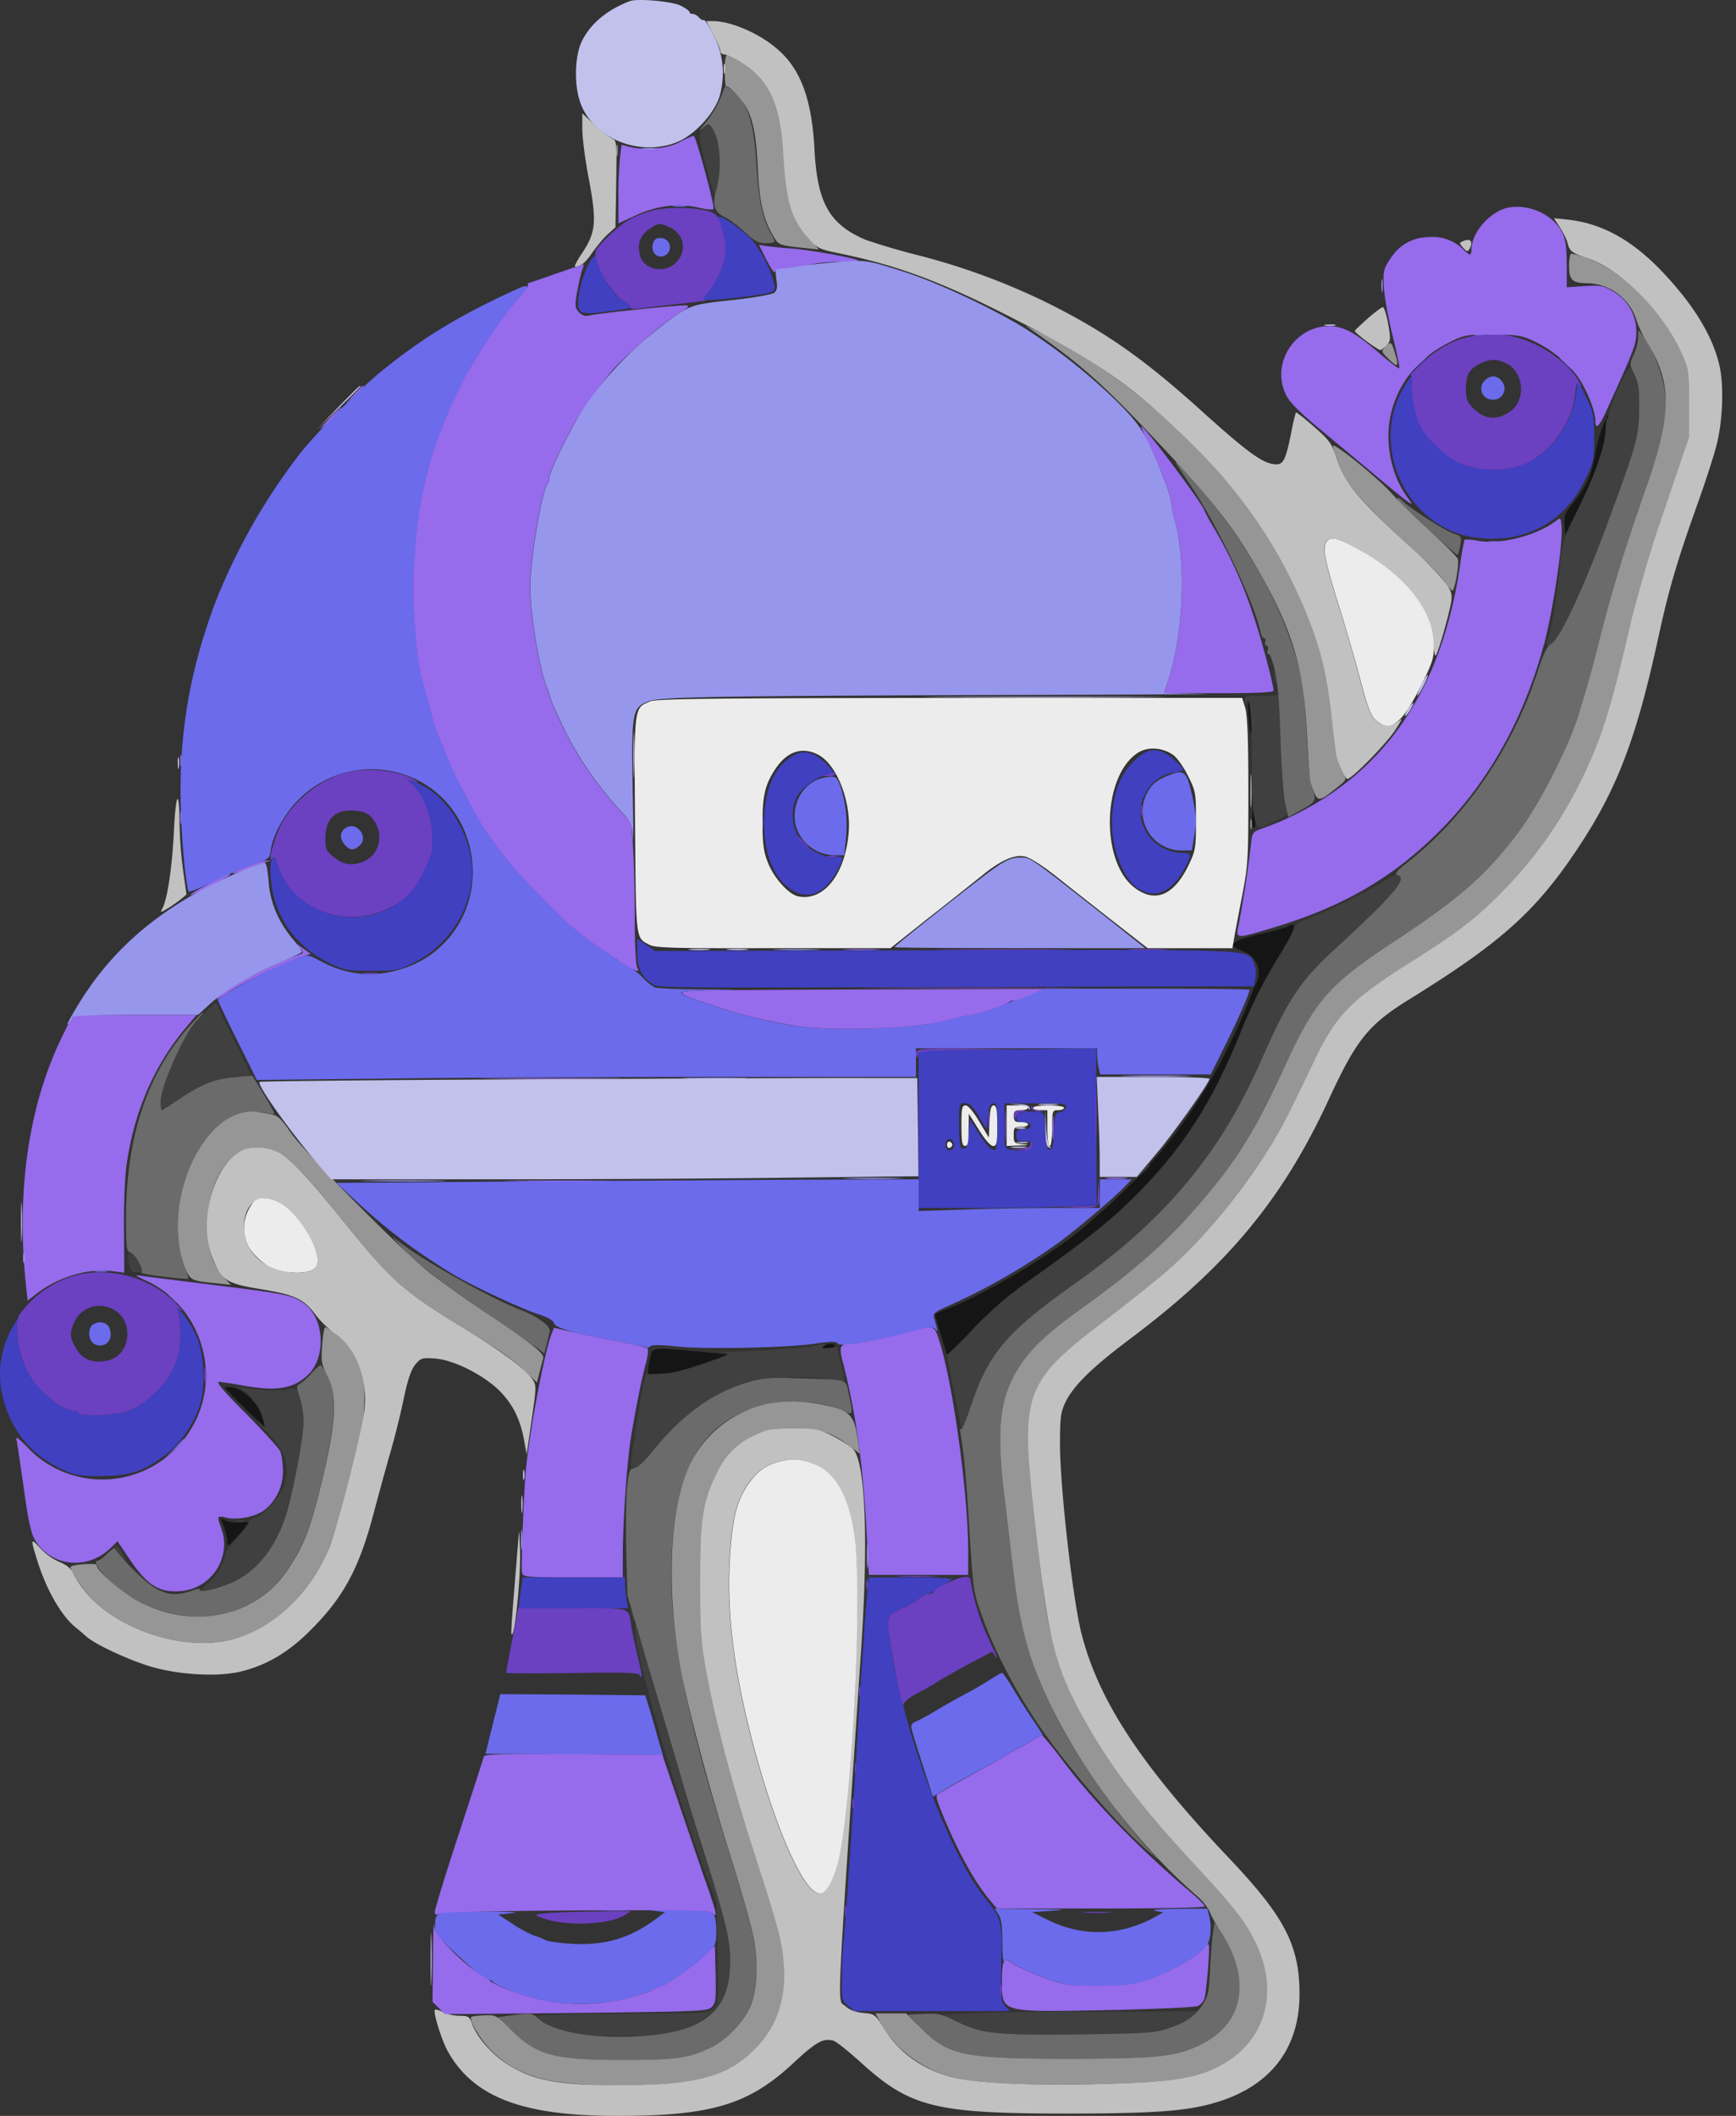
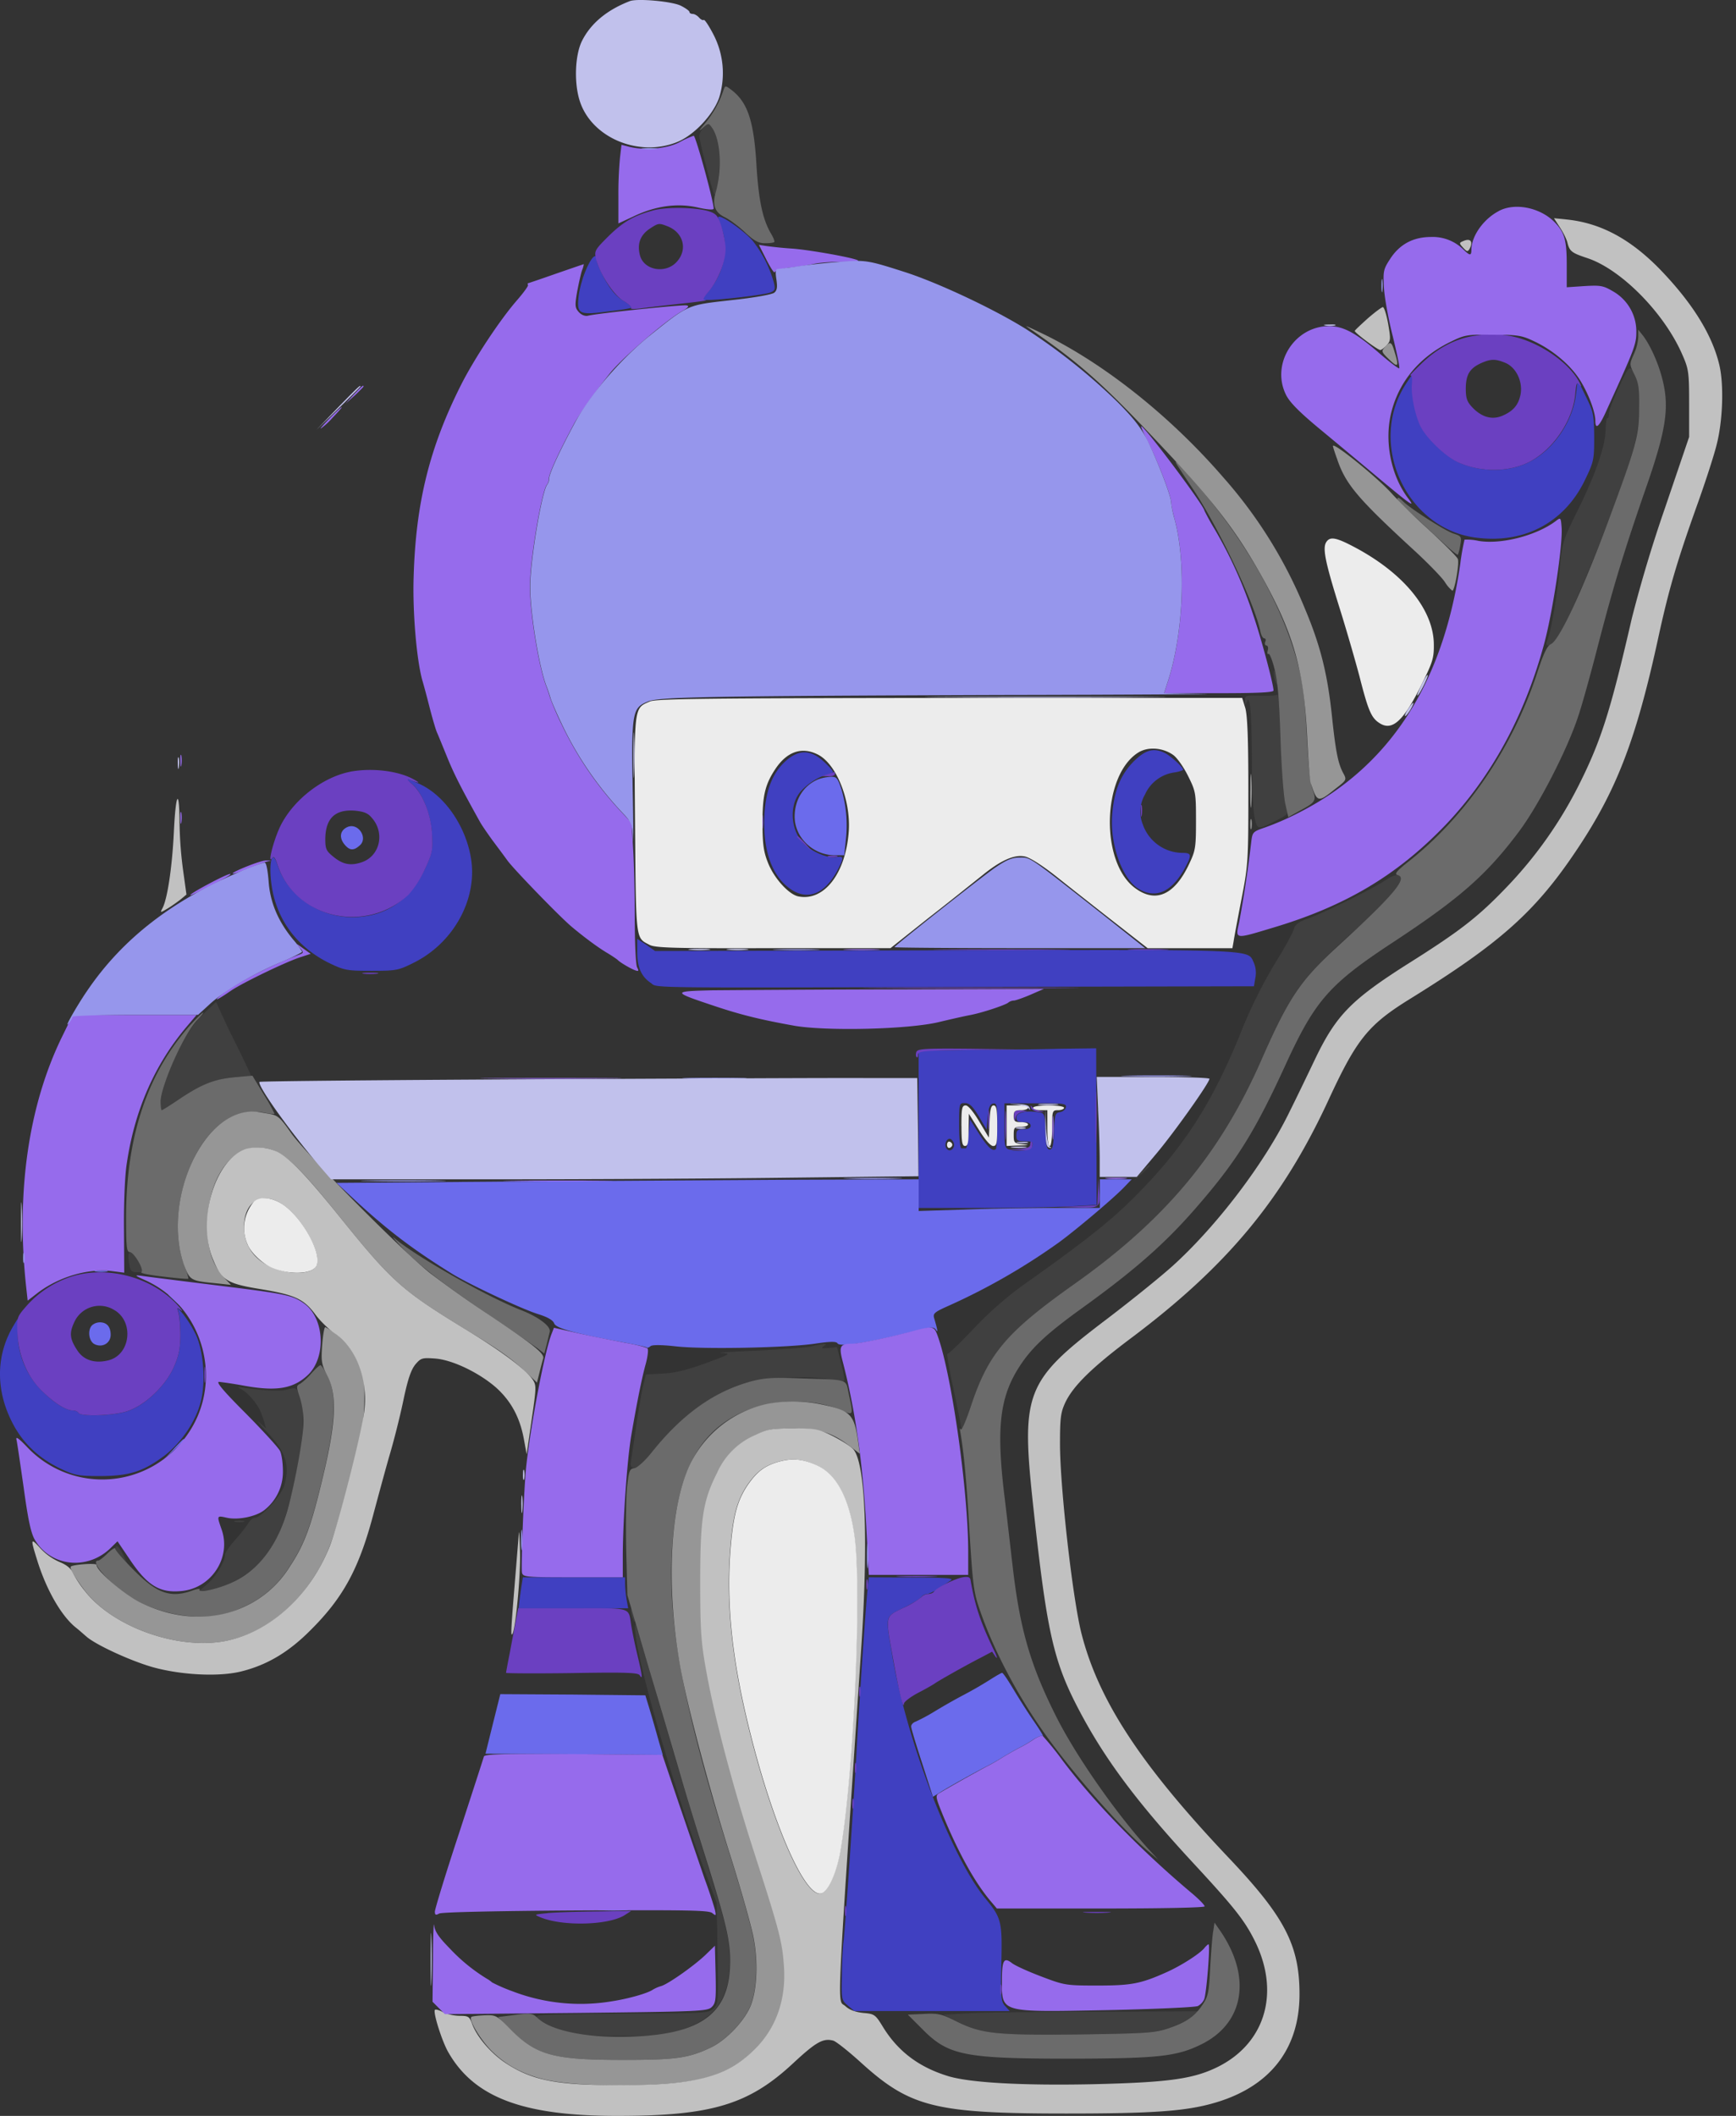
<svg xmlns="http://www.w3.org/2000/svg" width="32" height="39" fill="none">
  <rect width="100%" height="100%" fill="#333333" stroke="none" />
-   <path d="M29.542 7.866c-.053.127-.114.36-.14.518-.067.365-.163.58-.392.87-.162.202-.184.254-.17.417l.012.184.25-.505c.282-.562.449-1.036.51-1.427.027-.145.04-.268.031-.277a1.053 1.053 0 00-.101.22zm-6.527 5.306c.013.18.031.339.04.348.03.035.009-.413-.027-.545-.022-.08-.026.004-.013.197zm.068 1.928c-.005.124.013.18.035.154.026-.021.026-.105.004-.193l-.035-.154-.004.194zm.652 1.977c-.035.022-.263.084-.505.14-.54.128-.628.199-.351.3.285.1.4.369.272.619-.03.061-.105.237-.162.395-.058.158-.246.567-.422.914-.65 1.27-1.423 2.21-2.675 3.246-.589.483-1.805 1.2-2.447 1.44a.87.87 0 00-.21.097c0 .014.052.19.114.396l.114.373.47-.5c.33-.343.637-.611.997-.866.997-.707 1.489-1.094 1.906-1.502.923-.905 1.459-1.718 1.999-3.027.255-.62.43-.975.742-1.484.316-.523.352-.65.158-.54zm-8.565 7.736c-.048.03-.03.043.079.043.075 0 .14-.022.14-.044 0-.057-.131-.057-.22 0zm-3.195.263a.756.756 0 00-.026.242c.07.07.452 0 .944-.163l.562-.189-.562-.053c-.927-.083-.865-.092-.918.163zm-7.822.51c.114.136.707.716.72.707a.816.816 0 00-.04-.18c-.078-.25-.329-.501-.54-.536-.1-.018-.162-.013-.14.009zm-.032 2.543a.873.873 0 01.066.272c.004.123.004.119.198-.087.11-.12.197-.229.197-.247 0-.013-.079-.021-.171-.013a.568.568 0 01-.26-.03c-.092-.049-.092-.044-.03.105z" fill="#151515" />
  <path d="M12.965 2.357a.266.266 0 00-.074.15c0 .088.246 1.045.276 1.076.044.04.093-.308.097-.646 0-.237-.022-.378-.083-.496-.093-.185-.115-.193-.216-.084zm16.877 4.779c-.101.215-.184.435-.184.487 0 .058-.014.093-.031.084-.013-.009-.027.083-.031.21-.004.304-.18.813-.518 1.499-.277.557-.281.584-.33 1.085-.053.535-.154 1.124-.224 1.295-.061.154.062.132.176-.03.25-.352 1.168-2.623 1.405-3.475.163-.597.159-1.23-.017-1.467-.053-.075-.08-.044-.246.312zm-6.362 5.267a.5.5 0 00.036.175c.048.11.048-.004 0-.153-.027-.088-.035-.093-.035-.022zm.067.4c-.017.017-.158.026-.316.022-.272-.01-.286-.005-.281.092 0 .092.004.097.035.013.057-.145.088.224.092 1.116 0 .443.022.9.048 1.019.053.237.049.237.435.04.198-.102.194-.097.128-.308-.027-.084-.057-.575-.075-1.09-.017-.518-.044-.922-.066-.904zm1.977 3.43c-.229.154-1.12.593-1.415.698-.167.057-.232.11-.254.18-.014.058-.132.281-.264.501a8.885 8.885 0 00-.747 1.49c-.54 1.308-1.076 2.12-1.998 3.026-.413.408-.91.795-1.907 1.502-.355.25-.672.523-.984.852-.25.264-.474.479-.491.474-.014-.004.026.242.092.55.066.307.131.636.15.733.03.176.03.176.18-.285.329-.998.654-1.384 1.923-2.289 1.67-1.181 2.675-2.385 3.426-4.094.58-1.309.73-1.52 1.744-2.429.308-.272.615-.57.69-.663.255-.32.171-.461-.145-.246zM3.755 18.684c-.242.224-.483.646-.69 1.2-.092.24-.14.579-.083.579.008 0 .162-.097.338-.215.373-.25.773-.4 1.09-.4.118 0 .219-.009.219-.018 0-.008-.123-.272-.277-.584a13.09 13.09 0 01-.32-.672l-.049-.105-.228.215z" fill="#404040" />
  <path d="M21.034 21.614l-.128.145.145-.128c.075-.074.14-.136.14-.145 0-.035-.034-.004-.157.128zM2.377 23.099c-.014.022-.014.11.004.198.022.131.044.153.154.153h.127l-.088-.171c-.096-.193-.158-.246-.197-.18zm12.583 1.717c-.084.022-.541.057-1.011.079-.47.018-.769.04-.659.044.193.009.189.013-.286.189-.351.127-.566.18-.79.189l-.308.017-.057.233c-.026.128-.083.44-.118.694-.036.255-.08.536-.093.624-.026.15-.017.167.062.167.057 0 .171-.101.316-.281.488-.62 1.098-1.076 1.67-1.265.355-.115 1.198-.159 1.585-.084.15.03.277.044.29.03.013-.008-.013-.153-.057-.32l-.075-.303-.158.018c-.119.008-.14.004-.092-.031.057-.044.057-.048 0-.044a2.113 2.113 0 00-.22.044zm-10.522.782a.822.822 0 01.21.184c.12.14.154.211.225.435l.03.11-.123-.11c-.07-.061-.004.022.145.18.343.37.422.602.316.98-.052.184-.426.597-.54.597-.035 0-.088.04-.114.088a2.616 2.616 0 01-.242.308c-.11.123-.197.25-.197.29 0 .122-.167.4-.33.54l-.158.136.189-.026c.299-.04.703-.26.927-.497.36-.386.523-.804.738-1.937.1-.531.096-.975-.005-1.19-.048-.11-.065-.114-.21-.075-.141.04-.4.026-.822-.035-.11-.018-.114-.013-.04.022z" fill="#404040" />
  <path d="M4.335 28.05a.45.45 0 00.154 0c.04-.014.005-.023-.079-.023-.083 0-.119.009-.075.022zm-2.206.491c0 .026.048.101.11.167l.11.123-.075-.167c-.07-.15-.145-.215-.145-.123zm9.5 1.147c0 .035.018.105.04.154.021.057.039.061.039.022a.466.466 0 00-.04-.154c-.021-.057-.04-.062-.04-.022zm.092.482c.088.682.734 2.882 1.239 4.23l.25.669.018.93c.017.897.013.932-.075 1.02-.088.088-.127.092-1.617.096-.843 0-1.563.018-1.607.036-.066.026-.053.043.088.123.369.206.645.254 1.44.254.655 0 .787-.013 1.063-.1.607-.19.888-.532.927-1.125.027-.448-.035-.742-.39-1.876-.168-.54-.444-1.45-.611-2.016-.58-1.994-.716-2.438-.734-2.46-.013-.013-.009.088.009.22zm6.197 6.936l-.527.027.276.14c.43.216.716.242 2.236.224 1.243-.017 1.375-.026 1.639-.114.158-.052.347-.145.417-.202l.132-.11-1.823.01c-1.002 0-2.06.012-2.35.025z" fill="#404040" />
  <path d="M13.34 1.65a1.899 1.899 0 01-.355.637c-.096.11-.114.145-.044.084.119-.106.119-.106.18-.022.163.22.194.768.07 1.203-.065.229-.013.365.172.453.088.044.259.17.373.28.167.154.242.198.365.198.083 0 .158-.008.171-.022.013-.008-.017-.087-.066-.166-.15-.26-.224-.615-.263-1.27-.049-.804-.163-1.146-.47-1.375-.101-.074-.106-.074-.132 0zm16.858 4.564a.89.89 0 01-.084.32c-.079.18-.079.185.014.37.074.149.092.263.087.601 0 .527-.052.707-.58 2.13-.465 1.252-.895 2.17-1.045 2.236-.07.031-.136.167-.259.545-.452 1.366-1.296 2.61-2.337 3.44-.25.197-.298.254-.233.272.198.052-.065.364-1.11 1.322-.686.628-.897.94-1.415 2.122-.756 1.708-1.762 2.912-3.43 4.093-1.27.9-1.595 1.292-1.92 2.285-.084.25-.163.43-.176.395-.018-.035-.018-.013-.009.048.066.365.119.936.171 1.867.062.962.075 1.09.194 1.428.263.764.724 1.625 1.252 2.35.544.746 1.357 1.664 1.831 2.069l.198.166-.158-.17c-.61-.669-1.362-1.745-1.727-2.478-.47-.936-.663-1.604-.795-2.75-.04-.338-.11-.962-.162-1.384-.14-1.208-.07-1.765.303-2.328.224-.338.505-.597 1.146-1.058.998-.72 1.56-1.221 2.14-1.898.711-.821 1.05-1.37 1.616-2.61.536-1.163.8-1.462 1.977-2.235 1.22-.804 1.713-1.234 2.315-2.038.364-.488.883-1.498 1.085-2.108.079-.229.25-.853.386-1.384.268-1.028.466-1.687.896-2.921.325-.945.396-1.362.295-1.832-.066-.316-.225-.69-.378-.892l-.088-.11v.137zM21.7 8.573c.018.03.145.224.281.426.475.711 1.13 2.09 1.248 2.622.013.08.048.145.075.145.026 0 .035.03.017.066-.013.035 0 .066.022.066.026 0 .04.04.026.088-.013.048-.008.079.014.066.017-.013.07.114.11.276.057.211.087.567.11 1.261.017.531.056 1.08.087 1.217l.057.255.215-.12c.295-.157.308-.184.229-.403-.04-.123-.08-.5-.105-1.01-.031-.615-.066-.923-.15-1.24-.268-1.062-.922-2.244-1.832-3.307-.364-.426-.496-.558-.404-.408zm4.058.628c0 .022.171.185.892.848.114.106.215.185.224.176a.904.904 0 00.044-.18c.026-.154.021-.163-.128-.211-.158-.053-.795-.461-.927-.593-.07-.07-.105-.083-.105-.04zM3.519 18.882c-.795.883-1.186 2.047-1.195 3.514 0 .571.009.681.066.681.08 0 .277.338.215.373-.022.018.163.053.404.08.246.03.457.048.462.039.008-.009-.027-.123-.075-.255-.202-.527-.14-1.291.154-1.915.32-.668.786-.984 1.313-.892.101.022.189.031.198.022a3.29 3.29 0 00-.198-.355l-.21-.347-.308.026c-.387.035-.62.127-1.024.395-.175.119-.33.215-.338.215-.013 0-.022-.07-.022-.153 0-.29.426-1.248.672-1.507.075-.075.123-.14.11-.14-.013 0-.114.1-.224.22zm3.883 4.103c.316.334.782.694 1.669 1.291.4.268.777.532.843.58l.119.092.044-.167.057-.237c.018-.1-.206-.268-.514-.39-.637-.247-1.95-.994-2.35-1.332-.061-.052 0 .022.132.163zm-1.657 2.323a1.28 1.28 0 01-.206.194c-.08.04-.08.052-.014.25.04.114.07.312.07.444 0 .25-.122.957-.267 1.533-.176.698-.532 1.195-1.024 1.427-.263.128-.672.22-.623.14.013-.017-.049-.012-.141.023-.395.14-.646.053-1.072-.378-.189-.189-.342-.364-.342-.395 0-.031-.062.009-.141.083-.075.075-.154.136-.176.136-.096 0-.013.15.207.365.316.325.76.54 1.274.633.478.078.817.039 1.22-.154a1.91 1.91 0 00.835-.747c.264-.4.387-.73.607-1.656.232-.98.259-1.494.092-1.836-.057-.114-.119-.207-.136-.207-.018 0-.093.066-.163.145zm8.082.158c-.668.185-1.26.607-1.819 1.31-.127.158-.259.276-.316.285-.088.013-.1.048-.132.343-.021.18-.026.703-.017 1.164l.022.834.4 1.362c.224.747.492 1.66.597 2.02.105.365.334 1.103.505 1.643.351 1.134.413 1.428.387 1.876-.053.826-.567 1.186-1.77 1.234-.83.035-1.512-.096-1.775-.342-.092-.088-.128-.093-.413-.057l-.316.04.241.24c.457.462.787.55 2.043.55.984 0 1.217-.031 1.63-.224.272-.128.606-.47.729-.751.127-.286.153-.817.061-1.287-.04-.207-.237-.91-.444-1.56-.82-2.596-1.124-4.168-1.058-5.495.075-1.436.452-2.214 1.265-2.605.553-.263 1.335-.285 1.862-.052.224.1.224.1.136-.303-.06-.282.023-.255-.909-.286-.492-.018-.645-.009-.909.061zm8.539 10.116c-.018.08-.04.382-.058.672-.021.466-.039.545-.14.694-.145.22-.308.33-.637.44-.246.083-.409.092-1.625.11-1.542.017-1.814-.01-2.271-.238-.273-.136-.334-.154-.602-.14l-.299.013.268.268c.48.487.778.544 2.741.544 1.604-.004 1.946-.04 2.399-.263.79-.387.935-1.235.355-2.087l-.11-.158-.021.145z" fill="#6B6B6B" />
-   <path d="M13.36 1.308c0 .167.013.294.026.285.044-.026.307.255.386.417.119.233.172.536.198 1.125.026.567.101.9.272 1.195.114.197.092.189.668.25l.184.018-.17-.194c-.326-.369-.418-.685-.47-1.577-.05-.882-.251-1.34-.734-1.651-.145-.097-.286-.171-.312-.171-.031 0-.049.114-.049.303zm-1.996 1.476c0 .096.01.131.018.074a.587.587 0 000-.175c-.013-.04-.022.004-.018.1zM28.95 4.681a.736.736 0 00-.026.237c0 .25.065.303.36.303a.971.971 0 01.878.668c.03.105.114.285.19.408.465.743.47 1.31.017 2.614-.43 1.234-.633 1.893-.896 2.921a25.155 25.155 0 01-.387 1.384c-.202.61-.72 1.62-1.085 2.108-.602.804-1.094 1.234-2.315 2.038-1.177.773-1.44 1.072-1.977 2.236-.566 1.239-.904 1.788-1.616 2.61-.58.676-1.142 1.177-2.14 1.897-.64.461-.922.72-1.146 1.058-.373.563-.443 1.12-.303 2.329.053.421.123 1.045.163 1.383.092.795.21 1.349.404 1.867.54 1.45 1.735 3.123 3.005 4.213.087.074.184.202.22.276.03.08.113.229.18.334.601.887.465 1.722-.335 2.117-.452.224-.795.26-2.398.264-1.972 0-2.262-.057-2.758-.558l-.282-.277h-.566l.1.185c.256.457.717.812 1.261.975.413.123 1.349.171 2.64.145 1.349-.03 1.823-.092 2.254-.29.913-.417 1.22-1.357.76-2.32-.194-.399-.383-.636-1.138-1.453-1.823-1.968-2.543-3.255-2.772-4.955-.04-.29-.123-.997-.184-1.577-.237-2.17-.167-2.359 1.375-3.527a21.809 21.809 0 001.238-1.006c.809-.747 1.66-1.88 2.104-2.794.123-.246.343-.703.492-1.014.374-.77.66-1.06 1.67-1.7.983-.62 1.313-.875 1.858-1.446a7.717 7.717 0 001.313-1.862c.413-.821.584-1.366.98-3.08.092-.403.346-1.26.606-2.02l.448-1.318V7.44c0-.567-.01-.637-.119-.888-.334-.782-1.09-1.55-1.77-1.796-.154-.057-.29-.088-.303-.075z" fill="#969696" />
  <path d="M18.926 6.02c.905.62 1.322.98 2.196 1.898 1.213 1.27 1.634 1.805 2.148 2.728.571 1.028.76 1.695.822 2.877.022.448.053.857.066.9.123.374.131.378.465.11.194-.15.202-.162.145-.268-.1-.18-.145-.39-.215-1.058-.083-.791-.215-1.314-.5-1.99A8.48 8.48 0 0022.55 8.8c-.949-1.098-2.135-2.051-3.25-2.61-.25-.122-.422-.201-.374-.17zm6.603.379c-.07.074-.066.087.079.228.162.158.184.132.1-.136-.056-.193-.078-.207-.18-.092zm-.959 1.822c0 .01.031.115.075.233.154.461.369.72 1.375 1.647.281.255.558.54.615.629a.619.619 0 00.136.158c.044 0 .132-.505.101-.585-.013-.039-.255-.28-.536-.54a12.35 12.35 0 01-.663-.646c-.255-.294-1.103-.98-1.103-.896zm-1.523 6.971c0 .084.009.119.022.075a.45.45 0 000-.154c-.013-.04-.022-.004-.022.08zM4.5 20.503c-.374.075-.708.395-.95.896-.298.628-.355 1.384-.153 1.929.105.272.118.28.584.325l.277.03-.12-.127c-.223-.242-.315-.523-.315-.962 0-.83.404-1.45.94-1.44.4.004.65.219 1.502 1.278.962 1.194 1.142 1.353 2.32 2.073.645.39.847.536 1.128.804l.185.175.048-.193c.026-.105.057-.22.066-.25.03-.088-.158-.242-.989-.8a20.663 20.663 0 01-1.098-.777c-.518-.413-2.28-2.192-2.552-2.57-.21-.303-.255-.338-.413-.364a6.247 6.247 0 00-.241-.04.83.83 0 00-.22.013zm1.439 4.287c-.022.303-.013.356.092.562.185.356.167.84-.075 1.854-.22.927-.342 1.256-.606 1.656a1.914 1.914 0 01-.834.747c-.58.276-1.279.25-1.933-.075-.303-.15-.804-.58-.804-.69 0-.039-.43-.008-.474.031-.027.027.083.211.259.444.514.676 1.744 1.107 2.622.922.61-.127 1.173-.531 1.573-1.133.276-.413.404-.76.703-1.902.22-.843.25-1.023.254-1.405.005-.418-.004-.457-.14-.738a1.241 1.241 0 00-.347-.448 1.232 1.232 0 00-.233-.154c-.018 0-.044.15-.057.33zm8.209 1.085a2.062 2.062 0 00-1.423 1.103c-.374.777-.448 2.205-.198 3.676.119.703.527 2.25.918 3.492.206.65.404 1.353.444 1.56.092.47.065 1.001-.062 1.287-.123.28-.457.623-.73.75-.412.194-.645.225-1.629.225-1.27 0-1.59-.088-2.06-.567-.255-.259-.268-.263-.483-.255-.119.005-.228.018-.237.031-.053.049.162.409.364.615.264.264.558.426.945.527.606.158 2.244.158 2.912.005.795-.185 1.37-.751 1.529-1.511.061-.308.026-.844-.088-1.261a36.476 36.476 0 00-.444-1.428c-.404-1.256-.733-2.508-.883-3.36-.088-.487-.105-.72-.105-1.603 0-1.173.048-1.494.312-2.016a1.36 1.36 0 01.72-.703c.207-.097.303-.114.659-.114.479 0 .725.074 1.041.316l.198.15-.031-.225c-.07-.496-.136-.57-.663-.68a2.586 2.586 0 00-1.006-.014z" fill="#969696" />
  <path d="M13.238 4.01c0 .008.03.1.066.202.131.373.04.82-.238 1.15l-.14.167h.132c.228 0 1.032-.096 1.137-.136.088-.035.101-.057.07-.184a2.2 2.2 0 00-.39-.77c-.18-.206-.637-.517-.637-.43zm-2.425.939c-.066.14-.128.364-.145.496-.04.343-.004.365.514.299.228-.026.43-.057.448-.07.022-.014-.04-.07-.14-.132-.124-.07-.225-.19-.335-.382-.083-.154-.153-.308-.153-.347 0-.163-.084-.101-.19.136zm15.112 2.113c-.734 1.103-.005 2.697 1.3 2.85.887.11 1.625-.29 1.998-1.08.154-.32.163-.36.163-.777-.004-.409-.013-.462-.154-.747L29.082 7l-.034.282c-.066.5-.418 1.01-.852 1.23-.374.193-.888.197-1.305.013-.228-.101-.597-.453-.703-.672-.1-.22-.175-.585-.154-.791a.952.952 0 00.01-.171c-.005 0-.058.079-.12.171zm-5.03 6.975c-.246.25-.364.554-.395 1.002-.035.545.189 1.16.487 1.344.33.198.633.048.879-.43.105-.203.092-.233-.08-.233a.78.78 0 01-.72-.523.63.63 0 01.04-.553.698.698 0 01.531-.405c.093-.013.172-.04.172-.052 0-.044-.224-.25-.338-.308-.203-.1-.356-.061-.576.158zm-6.414-.009c-.241.22-.364.532-.39.984-.031.576.1 1.028.373 1.287.36.338.729.229.997-.303.096-.189.088-.224-.04-.197-.167.03-.483-.11-.632-.277-.211-.242-.237-.655-.057-.9.11-.146.351-.308.505-.339.066-.013.118-.04.118-.057 0-.018-.079-.106-.175-.193-.242-.22-.457-.22-.699-.005zm-6.897.413c.193.154.36.558.378.931.017.308.004.356-.137.66-.268.566-.733.873-1.33.873-.624 0-1.191-.4-1.38-.962-.127-.39-.184.128-.066.589.14.54.505.97 1.032 1.225.268.128.321.137.77.137.46 0 .496-.01.777-.15.742-.369 1.186-1.19 1.05-1.946-.102-.584-.484-1.133-.936-1.344-.26-.118-.299-.123-.158-.013zm4.162 3.106c0 .281.075.452.25.57.141.098-.298.093 6.892.071l4.226-.009.026-.153a.481.481 0 00-.026-.277c-.123-.255.163-.246-5.68-.233l-5.359.013-.162-.114-.167-.11v.242zm6.167 1.805l-.98.014v2.899h1.112c.615 0 1.353-.014 1.643-.027l.527-.03-.005-1.441-.004-1.445-.659.008c-.36.01-1.098.018-1.634.022zm.128 1.221l.145.247.021-.233c.018-.176.04-.238.101-.246.066-.014.075.026.075.4 0 .224-.013.421-.026.439-.057.052-.15-.031-.312-.286l-.167-.263-.022.268c-.013.149-.035.267-.053.267h-.079c-.026 0-.044-.166-.044-.417 0-.413 0-.417.106-.417.083 0 .14.053.255.241zm1.607-.162c-.009.04-.057.08-.11.088-.087.013-.096.044-.11.351-.008.268-.026.338-.079.338-.052 0-.07-.07-.079-.333-.013-.339-.013-.339-.14-.356-.229-.035-.395.009-.395.1 0 .062.03.084.131.084.088 0 .132.022.132.066 0 .044-.044.066-.132.066-.11 0-.131.018-.131.11 0 .097.017.11.158.11.123 0 .153.013.14.074-.013.088-.233.128-.413.084-.1-.027-.105-.044-.105-.444v-.413h.575c.519-.004.571.005.558.075zm-2.069.65c.035.092-.057.185-.123.119-.057-.057-.022-.19.049-.19.026 0 .057.032.074.071zM3.295 24.197c.017.062.03.25.03.422-.004.246-.03.373-.123.584-.153.343-.522.694-.843.804-.241.088-.87.11-.914.035-.013-.026-.061-.044-.1-.044-.128 0-.352-.14-.58-.369a1.53 1.53 0 01-.44-1.059v-.263l-.079.132c-.316.531-.33 1.164-.03 1.761.188.382.487.672.9.87.26.123.325.136.725.136.531 0 .786-.079 1.164-.356.307-.224.584-.615.685-.975.11-.369.066-.97-.083-1.282a2.226 2.226 0 00-.233-.374c-.106-.127-.11-.127-.08-.022zm6.321 5.016c-.013.08-.031.21-.04.286l-.017.145h2.02l-.03-.167a2.371 2.371 0 01-.027-.286v-.118H9.638l-.022.14zm6.373.11c-.03.286-.14 1.893-.202 2.996-.075 1.278-.22 3.404-.242 3.496a6.91 6.91 0 00-.026.567c-.009.474-.009.483.11.584l.118.101h2.864l-.083-.092c-.075-.083-.084-.154-.07-.786.017-.782.004-.835-.3-1.204-.618-.75-1.449-2.912-1.708-4.458-.132-.769-.14-.72.194-.887.158-.075.307-.167.333-.198a.157.157 0 01.11-.062c.03 0 .128-.043.207-.1.083-.053.189-.12.232-.15.066-.04-.079-.053-.716-.053l-.795-.004-.026.25z" fill="#4040C1" />
  <path d="M12.027 3.882c-.352.096-.545.21-.822.483-.228.228-.25.259-.224.386.058.268.321.681.506.791.096.057.162.119.145.136-.022.022.07.022.193.005.127-.018.465-.057.747-.088.285-.031.483-.057.439-.062-.066-.004-.057-.03.061-.171.167-.202.303-.545.303-.773 0-.097-.035-.277-.074-.404-.057-.193-.097-.242-.207-.281-.224-.084-.812-.097-1.067-.022zm.268.285c.307.114.39.44.171.668-.206.215-.593.145-.668-.123-.057-.211 0-.373.172-.492.167-.11.175-.11.325-.053zM27.16 6.192c-.343.057-.668.228-.958.51-.136.131-.229.228-.207.22.027-.014.04.039.031.144-.022.202.053.567.154.786.105.22.47.571.703.672.417.185.93.18 1.304-.008.435-.224.795-.747.848-1.23.022-.237.03-.255.088-.185.035.04.026.01-.018-.07-.206-.378-.79-.76-1.291-.843-.316-.049-.32-.049-.654.004zm.588.496c.21.088.338.374.272.62-.043.171-.14.276-.329.356-.189.079-.378.026-.55-.154-.1-.106-.122-.167-.122-.356.004-.255.075-.369.294-.466.172-.074.255-.074.435 0zM6.449 14.226c-.519.105-1.063.536-1.292 1.023-.123.268-.228.694-.14.567.03-.04.057-.005.1.127.326.984 1.622 1.283 2.412.55a1.86 1.86 0 00.299-.462c.14-.303.154-.351.136-.659-.017-.373-.184-.773-.386-.935-.062-.053-.08-.084-.044-.07.193.074.228.074.11.008-.286-.167-.787-.228-1.195-.15zm.408.852c.242.277.145.698-.184.813-.211.074-.36.043-.54-.11-.12-.097-.137-.14-.137-.317.005-.382.18-.549.545-.522.167.017.242.044.316.136zm8.401-.808l-.11.035.123.004c.066.004.119-.018.119-.04 0-.026-.004-.043-.009-.04a1.392 1.392 0 01-.123.04zm5.771.68c0 .097.008.132.017.075a.594.594 0 000-.175c-.013-.04-.022.004-.017.1zm-6.982.199c0 .11.009.154.017.096a.743.743 0 000-.197c-.008-.053-.017-.009-.017.1zm.644.276c0 .009.066.07.145.145l.14.127-.127-.145c-.123-.131-.158-.162-.158-.127zm.582.369c.04.009.11.009.154 0 .04-.013.004-.022-.08-.022-.083 0-.118.009-.074.022zm2.171 1.713c.558.009 1.48.009 2.042 0 .558-.004.101-.009-1.023-.009-1.125 0-1.582.005-1.02.01zm3.408 0c.162.009.44.009.615 0 .175-.004.044-.013-.294-.013-.339 0-.484.004-.321.013zm-14.146.44c.066.008.171.008.242 0 .066-.01.008-.018-.123-.018-.132 0-.19.009-.119.018zm9.581.263c.887.009 2.337.009 3.229 0 .887-.004.158-.009-1.617-.009-1.774 0-2.504.005-1.612.01zm.605 1.177c-.013.04-.013.084.005.097.013.018.026-.004.026-.044 0-.066.105-.075.98-.088l.975-.009-.98-.013c-.848-.008-.98 0-1.006.058zm3.303 1.208c0 .422.01.597.014.382.008-.21.008-.553 0-.768-.005-.211-.014-.036-.014.386zm-1.668.154c0 .242.005.334.014.206a3.655 3.655 0 000-.439c-.01-.114-.014-.009-.014.233zm-.312-.109c0 .158.009.22.017.14a1.547 1.547 0 000-.286c-.008-.074-.017-.013-.017.146zm.792-.221c.009.035.07.07.145.075.11.004.114 0 .018-.018-.062-.013-.128-.044-.145-.075-.027-.03-.031-.026-.018.018zm-.315.163c.005.1.009.105.026.026.014-.061.058-.1.137-.114.105-.017.105-.017-.022-.026-.132-.005-.145.009-.14.114zm.299.509c0 .053-.052.075-.206.088l-.21.013.21.009c.154.009.215-.009.237-.057.013-.04.013-.084-.004-.097-.013-.017-.027.005-.027.044zm1.247.875l-.01.25-.36.018-.364.013.364.009c.413.009.418.004.391-.325l-.013-.216-.008.25zM1.375 23.512a1.88 1.88 0 00-.865.535c-.198.224-.202.233-.19.506.014.417.18.817.444 1.076.229.228.453.369.58.369.04 0 .088.017.101.044.044.074.672.052.914-.036.32-.11.69-.46.843-.803.093-.211.119-.338.123-.584 0-.172-.017-.36-.035-.422-.03-.101-.03-.106.048-.044.044.035.01-.018-.079-.114-.46-.488-1.234-.703-1.884-.527zm.742.64c.356.22.286.813-.11.919-.25.066-.456.004-.575-.171-.145-.216-.158-.325-.066-.523a.511.511 0 01.751-.224zm1.649 1.188c0 .131.008.188.017.118a1.111 1.111 0 000-.242c-.009-.066-.017-.008-.017.123zm12.82 3.72c.163.009.44.009.615 0 .176-.005.044-.013-.294-.013-.338 0-.483.004-.32.013zm1.157.013c-.145.026-.483.193-.527.263-.013.022-.062.044-.105.044a.187.187 0 00-.132.062 1.6 1.6 0 01-.334.197c-.338.167-.33.119-.176.971.106.584.185.918.194.79.004-.034.118-.122.259-.197.136-.07.276-.15.312-.176.074-.052.57-.333.847-.474l.207-.11.066.097c.04.048.022-.009-.035-.128-.246-.51-.352-.83-.43-1.295-.01-.049-.05-.062-.146-.044zm-1.774.131c0 .084.008.119.022.075a.45.45 0 000-.154c-.014-.04-.022-.004-.022.08zm-6.461.668c-.022.127-.074.39-.11.588-.04.198-.07.365-.07.374 0 .009.545.013 1.213.004.992-.017 1.22-.009 1.251.04.058.092.049.009-.044-.378a9.15 9.15 0 01-.11-.527c-.06-.36.04-.33-1.08-.33H9.552l-.044.229zm6.328 1.308c0 .084.009.12.022.075a.45.45 0 000-.153c-.013-.04-.022-.005-.022.079zm-.078 1.407c0 .083.009.119.022.075a.45.45 0 000-.154c-.013-.04-.022-.005-.022.079zm-.048.659c0 .084.01.119.023.075a.45.45 0 000-.154c-.013-.04-.022-.004-.022.08zm-.136 1.977c0 .083.009.118.022.074a.451.451 0 000-.153c-.013-.04-.022-.005-.022.079zm-5.476.039c-.26.026-.26.026-.132.079.409.167 1.235.145 1.538-.035l.131-.084-.637.009c-.351.004-.755.017-.9.03zm9.914-.009a3.3 3.3 0 00.417 0c.114-.009.018-.013-.21-.013-.23 0-.326.004-.207.013zm-1.574 1.419c0 .083.008.119.021.075a.456.456 0 000-.154c-.013-.04-.021-.005-.021.079z" fill="#6B40C1" />
-   <path d="M13.151.635c.07.136.128.272.128.308 0 .035.035.061.079.061.048 0 .202.075.347.171.483.312.685.769.733 1.652.053.887.145 1.208.466 1.568.154.176.193.198.553.272 1.094.224 1.907.528 3.224 1.204 1.516.777 2.118 1.19 3.084 2.113 1.059 1.006 1.753 1.99 2.28 3.233.285.68.417 1.199.5 1.99.04.355.08.685.093.733.044.171.162.417.197.417.084 0 .72-.65.883-.9.097-.145.141-.233.097-.193-.136.118-.277.14-.39.066-.155-.101-.212-.238-.37-.861a32.19 32.19 0 00-.36-1.24c-.26-.83-.32-1.106-.26-1.225.067-.118.172-.105.493.062.913.479 1.485 1.155 1.498 1.788.004.145.022.246.04.228.043-.044.254-.786.285-.997.017-.158.004-.202-.154-.4a7.426 7.426 0 00-.628-.632c-.953-.87-1.177-1.138-1.344-1.648-.075-.228-.128-.298-.404-.54-.176-.154-.326-.272-.334-.263a3.61 3.61 0 00-.084.364c-.1.497-.145.593-.276.593-.229 0-.514-.206-1.353-.962-1.068-.966-1.766-1.458-2.79-1.976a12.38 12.38 0 00-2.503-.927 12.64 12.64 0 01-.923-.273c-.668-.285-.892-.676-.944-1.66-.049-.922-.25-1.476-.672-1.845-.33-.294-.861-.527-1.204-.527h-.118l.131.246zm.189.633c0 .083.009.118.022.074a.45.45 0 000-.153c-.013-.04-.022-.005-.022.079zm-2.606 1.107c0 .158.049.55.11.87.163.852.145 1.04-.131 1.445-.08.123-.132.224-.11.224.1 0 .193-.075.316-.26.079-.109.202-.263.281-.333l.145-.132.013-.8c.013-.794.013-.799-.088-.843a2.134 2.134 0 01-.316-.25l-.22-.206v.285z" fill="#C1C1C1" />
  <path d="M28.755 4.193c.061.093.127.224.14.29.04.15.08.18.36.273.629.206 1.433 1.023 1.762 1.796.11.25.119.32.119.887v.615l-.448 1.318a25.44 25.44 0 00-.607 2.02c-.395 1.714-.566 2.258-.979 3.08a7.717 7.717 0 01-1.313 1.862c-.545.571-.875.826-1.859 1.445-1.01.642-1.295.932-1.669 1.7-.149.312-.369.77-.492 1.015-.443.914-1.295 2.047-2.104 2.794-.202.189-.76.641-1.238 1.006-1.542 1.168-1.612 1.357-1.375 3.527.255 2.341.373 2.837.892 3.8.465.86 1.054 1.642 2.064 2.732.756.817.944 1.054 1.138 1.454.46.962.153 1.902-.76 2.319-.43.198-.905.259-2.254.29-1.296.026-2.231-.027-2.64-.145-.544-.163-.93-.453-1.207-.896-.15-.246-.163-.255-.374-.273-.15-.017-.255-.057-.33-.127-.149-.136-.175.417.295-6.606.132-2.003.075-3.418-.15-3.66-.052-.056-.223-.162-.377-.241-.268-.132-.32-.14-.73-.14-.381 0-.47.013-.68.114a1.358 1.358 0 00-.72.703c-.264.522-.312.843-.312 2.016 0 .883.017 1.115.105 1.603.15.852.479 2.104.883 3.36.461 1.428.523 1.656.553 2.087.053.645-.145 1.195-.575 1.599-.5.474-1.076.623-2.416.623-1.177.005-1.634-.083-2.117-.395-.281-.18-.545-.487-.637-.733-.048-.137-.07-.15-.233-.15a.808.808 0 01-.303-.066c-.07-.04-.136-.057-.15-.044-.039.04.128.576.247.782.478.835 1.379 1.173 3.114 1.173 1.73 0 2.42-.206 3.237-.966.43-.4.558-.47.743-.422.052.013.29.202.531.422.896.808 1.362.922 3.765.922 1.55 0 2.16-.04 2.675-.18 1.058-.286 1.625-.988 1.625-2.02 0-.901-.273-1.424-1.296-2.504-1.625-1.714-2.407-2.904-2.723-4.143-.163-.64-.396-2.701-.396-3.496 0-.474.013-.58.097-.76.145-.307.488-.646 1.221-1.195 1.77-1.33 2.785-2.556 3.628-4.375.523-1.133.734-1.396 1.52-1.88 1.643-1.019 2.293-1.594 3.049-2.723.742-1.103 1.102-2.038 1.51-3.91.198-.913.348-1.418.708-2.429.158-.439.33-.966.378-1.172.11-.448.127-1.103.04-1.454-.137-.567-.515-1.16-1.12-1.78-.537-.54-1.068-.82-1.67-.887l-.255-.026.11.171zM15.072 27.017c.343.163.571.593.672 1.27.14.957-.009 4.379-.25 5.793-.066.396-.207.734-.334.809-.299.18-.949-1.31-1.393-3.18-.28-1.178-.377-2.149-.311-3.093.048-.663.123-.944.316-1.239.18-.259.32-.364.593-.439.246-.066.444-.044.707.08zM26.993 4.435c-.101.04-.101.044-.022.132.07.074.083.079.119.017.065-.123.021-.193-.097-.149zm-1.779 1.432c-.131.119-.241.22-.241.233 0 .035.421.351.47.351.022 0 .074-.04.118-.088.075-.079.075-.114.027-.395-.031-.171-.075-.307-.097-.307-.022 0-.145.092-.277.206z" fill="#C1C1C1" />
  <path d="M23.05 14.577c0 .277.005.391.014.25a4.89 4.89 0 000-.505c-.009-.136-.013-.022-.013.255zm-19.845.755c-.031.646-.119 1.24-.211 1.41-.044.084-.04.084.092.005.075-.044.184-.123.246-.171l.105-.088-.061-.44a7.236 7.236 0 01-.066-.856c-.004-.685-.07-.593-.105.14zm1.351 5.838c-.589.172-.94 1.327-.624 2.056.158.378.26.435.879.536.628.105.79.18 1.005.47.084.114.242.268.352.343.386.263.606.812.553 1.383-.03.36-.474 2.1-.637 2.526-.351.905-1.089 1.586-1.902 1.757-.878.184-2.1-.246-2.622-.922a1.98 1.98 0 01-.224-.343c-.035-.075-.123-.14-.246-.189a1.07 1.07 0 01-.343-.246c-.184-.202-.188-.189-.065.206.17.554.448 1.037.716 1.252.052.04.14.119.202.172.175.149.799.439 1.216.558.519.144 1.2.18 1.612.083.475-.114.879-.347 1.287-.756.607-.601.897-1.133 1.16-2.117.075-.28.21-.782.303-1.107.097-.325.215-.808.268-1.072.075-.347.132-.513.21-.61.102-.119.124-.127.361-.11.32.022.822.264 1.138.545.268.246.426.54.5.931l.053.29.092-.637c.088-.602.088-.637.018-.742-.132-.19-.571-.519-1.212-.91-1.2-.733-1.375-.887-2.342-2.086-.606-.751-.922-1.085-1.15-1.2a.884.884 0 00-.558-.06zm.694 1.059c.347.268.663.852.588 1.085-.035.118-.259.175-.51.136-.522-.088-.83-.395-.83-.835 0-.496.365-.68.752-.386zm4.314 6.031l-.075.923c-.07.852-.075.97-.048.94.061-.057.158-1.098.145-1.516-.005-.263-.018-.421-.022-.347z" fill="#C1C1C1" />
-   <path d="M12.423 3.803a.918.918 0 00.22 0c.053-.009 0-.018-.123-.018-.119 0-.167.01-.097.018zm-.389.698c-.035.14.066.26.194.22.189-.062.145-.334-.057-.334-.08 0-.115.03-.137.114zm-2.53.839c-1.032.47-1.722.891-2.482 1.51-.377.308-1.168 1.103-1.476 1.49a11.26 11.26 0 00-1.58 2.771c-.59 1.586-.752 2.974-.563 4.85.026.241.057.452.075.47.017.017.246-.075.51-.207.263-.127.592-.272.728-.316.246-.075.255-.088.277-.25.04-.281.272-.694.536-.945a1.898 1.898 0 012.152-.342c1.037.51 1.362 1.897.66 2.833a1.84 1.84 0 01-.963.663c-.51.158-.997.105-1.489-.162-.193-.106-.224-.11-.373-.057-.409.14-1.226.566-1.498.777-.009.009.15.343.351.747l.365.733 2.504-.026c1.374-.018 4.107-.03 6.074-.03h3.572v-.528h3.338v.105c0 .058.013.167.026.242l.031.136h2.038l.268-.54c.233-.466.448-.958.448-1.02 0-.012-.848-.021-1.889-.021h-1.888l-.295.114c-.167.066-.338.132-.386.154-.18.075-.532.184-.703.22a14.86 14.86 0 00-.571.127c-.562.136-2.056.171-2.657.07a9.364 9.364 0 01-1.48-.364c-.787-.264-.791-.273-.058-.29.61-.014.602-.014-.154-.018-.434 0-.83-.018-.878-.035a.84.84 0 01-.207-.163 1.12 1.12 0 00-.285-.22 1.233 1.233 0 01-.189-.118 1.197 1.197 0 00-.198-.136 5.613 5.613 0 01-.654-.483c-.224-.189-1.054-1.046-1.182-1.217a33.935 33.935 0 00-.285-.386 4.641 4.641 0 01-.229-.339c-.338-.61-.465-.856-.597-1.177-.084-.206-.167-.413-.189-.461a4.724 4.724 0 01-.136-.461 15.198 15.198 0 00-.136-.505c-.106-.387-.18-1.261-.158-1.911.04-1.353.29-2.368.87-3.523a9.045 9.045 0 011.053-1.586c.229-.259.216-.298-.048-.175zm17.671.835c.04.009.11.009.154 0 .04-.013.004-.022-.08-.022-.082 0-.118.009-.074.022zm-1.046.548l-.176.19.189-.177c.171-.158.207-.197.171-.197-.008 0-.092.083-.184.184zm2.621-.127c0 .009.066.07.145.145l.14.127-.127-.145c-.123-.132-.158-.162-.158-.127zm-1.388.427a.201.201 0 00.132.342c.207.027.32-.21.171-.36-.092-.097-.206-.088-.303.018zm.087 2.973c.04.01.11.01.153 0 .04-.013.005-.022-.079-.022-.083 0-.118.01-.074.022zm-5.889 4.287c-.246.097-.33.167-.422.347a.72.72 0 00.66 1.046h.17l.049-.281c.04-.233.035-.347-.018-.62-.118-.558-.153-.601-.439-.492z" fill="#6B6BEC" />
  <path d="M15.088 14.362c-.273.11-.44.374-.44.69 0 .382.334.707.734.712h.18l.03-.29c.036-.325.005-.65-.091-.953-.062-.18-.084-.207-.185-.203a.811.811 0 00-.228.044zm-8.687.883c-.132.062-.154.19-.053.317.093.114.167.123.277.026.171-.136-.022-.435-.224-.343zm2.653 6.536l-2.85.022.368.343c.597.549 1.063.9 1.775 1.34.325.197 1.278.645 1.577.737.17.053.268.11.29.167.03.093.386.19 1.317.36.207.04.383.075.391.088.009.01.04 0 .07-.026.031-.026.198-.026.466.004.5.057 2.065.027 2.579-.052.272-.04.377-.04.4-.005.043.075.553-.004 1.488-.241.242-.062.286-.062.325-.01.044.067.036.018-.03-.21-.027-.088.004-.114.272-.233a11.77 11.77 0 002.038-1.173c.338-.25 1.024-.83 1.2-1.019l.131-.136h-.588v.527h-.844c-.465 0-1.217.013-1.669.031l-.826.026v-.584l-2.512.009c-1.384.009-3.8.022-5.368.035zm-7.287 1.656a.73.73 0 00.198 0c.053-.009.009-.018-.101-.018s-.154.009-.097.018zm1.335.421c0 .01.065.07.145.145l.14.128-.127-.145c-.123-.132-.158-.163-.158-.128zm-1.404.568c-.088.088-.062.29.04.347.144.075.302-.013.302-.171 0-.145-.07-.229-.197-.229a.224.224 0 00-.145.053zM3.2 26.71l-.177.188.19-.175c.17-.158.206-.198.17-.198-.008 0-.092.084-.184.185zm15.068 4.238a7.01 7.01 0 01-.483.281 10.59 10.59 0 00-.566.321 3.404 3.404 0 01-.343.184c-.044.014-.08.053-.08.088 0 .04.093.343.203.681l.198.615.149-.092c.176-.11.646-.37.834-.466a3.55 3.55 0 00.308-.175 6.44 6.44 0 01.285-.163 2.41 2.41 0 00.26-.15c.079-.056.167-.087.189-.074.021.013-.049-.105-.159-.264-.11-.158-.28-.426-.382-.597-.1-.167-.193-.307-.21-.303-.014 0-.106.053-.203.114zm-9.183.827l-.136.549 1.634.009 1.634.013-.083-.286a30.02 30.02 0 00-.158-.549l-.08-.263-1.34-.014-1.334-.008-.137.549zm1.99 3.435c.123.008.333.008.46 0 .124-.01.023-.014-.232-.014s-.356.004-.228.013z" fill="#6B6BEC" />
-   <path d="M12.017 35.214l.241.03-.153.115c-.484.364-.945.5-1.547.47-.228-.013-.448-.044-.496-.066a1.34 1.34 0 00-.22-.088 2.2 2.2 0 01-.395-.215l-.263-.172.263-.026c.158-.013-.035-.026-.496-.03-.457-.005-.795.008-.848.035-.062.035-.083.092-.083.215 0 .15.03.193.347.492.377.356.588.522.654.522.026 0 .053.014.062.031.008.022.17.097.364.176.554.22 1.177.285 1.836.184.295-.044.655-.145.756-.215a.668.668 0 01.154-.066c.14-.044.628-.39.843-.597.158-.15.167-.176.167-.426 0-.18-.022-.277-.066-.316-.048-.04-.273-.062-.716-.07-.36-.005-.54.004-.404.017zm6.389.075c.053.079.07.215.07.514 0 .228.018.382.036.351.03-.044.061-.035.145.026.057.049.303.159.544.25.426.163.453.168 1.032.168.624 0 .8-.031 1.279-.246.276-.128.597-.334.716-.466.088-.097.114-.369.057-.589l-.03-.118-.563.004c-.316.005-.492.018-.404.035l.154.031-.11.062c-.642.369-1.358.4-2.003.083l-.303-.15.373-.026c.299-.017.233-.026-.347-.03l-.716-.01.07.11z" fill="#6B6BEC" />
  <path d="M12.518 2.625c-.232.118-.636.153-.926.079l-.136-.035-.027.232a7.23 7.23 0 00-.03.725v.492l.285-.132c.404-.193.804-.246 1.177-.162.171.04.294.048.294.022 0-.14-.333-1.349-.368-1.344a1.707 1.707 0 00-.269.123zm15.11 1.265c-.28.145-.5.456-.505.702 0 .123-.022.128-.145.01a.804.804 0 00-.601-.234c-.33 0-.58.137-.752.404-.127.194-.131.229-.114.536.01.18.084.585.163.892.075.312.132.575.118.589-.013.008-.189-.123-.39-.299-.413-.356-.637-.474-.897-.479-.64-.004-1.08.69-.803 1.26.065.137.237.313.601.616.286.237.809.672 1.164.97.532.444.624.506.501.343-.33-.426-.457-1.072-.32-1.607.144-.563.518-1.01 1.071-1.283.281-.14.316-.145.8-.14.448 0 .531.012.746.114.343.158.664.426.844.698.162.25.298.602.298.773 0 .18.075.11.22-.22.51-1.12.536-1.19.536-1.427a.85.85 0 00-.43-.738c-.18-.106-.229-.114-.527-.097l-.326.022v-.408c0-.453-.04-.598-.21-.778-.264-.28-.738-.382-1.042-.22zm-13.499.9c.079.154.145.255.154.224.008-.026.127-.061.263-.08a4.27 4.27 0 00.435-.065c.101-.026.338-.044.523-.044.189 0 .33-.009.316-.022-.04-.044-.865-.193-1.204-.22a7.186 7.186 0 01-.487-.048l-.14-.022.14.277zm-3.882.255c-.276.097-.51.176-.514.176-.008 0-.008.013 0 .035.005.018-.083.14-.202.277-.325.373-.8 1.098-1.036 1.568-.58 1.155-.83 2.17-.87 3.523-.022.65.053 1.524.158 1.91.022.07.084.3.136.506.053.206.114.413.136.461.022.048.106.255.19.461.131.32.258.567.597 1.177.035.066.14.216.228.339.088.118.22.294.286.386.127.171.957 1.028 1.181 1.217.22.184.47.373.655.483.096.057.184.119.197.132.036.04.233.158.321.189.061.022.07.013.035-.053-.026-.044-.044-.444-.044-.887 0-.444-.013-1.028-.03-1.292l-.027-.483-.184-.197a6.349 6.349 0 01-1.099-1.604 5.438 5.438 0 01-.22-.505 3.457 3.457 0 00-.065-.198c-.14-.342-.307-1.361-.307-1.845-.005-.478.22-1.796.316-1.893.017-.017.03-.061.03-.096 0-.093.176-.48.466-1.02.097-.18.422-.632.672-.944.233-.285 1.028-.97 1.327-1.137.11-.062.131-.093.074-.102-.07-.017-1.638.145-1.814.19-.057.013-.123-.014-.171-.067-.07-.079-.075-.118-.03-.377.03-.158.07-.339.091-.396a.403.403 0 00.031-.11c-.004 0-.237.08-.514.176zM6.52 7.273l-.149.166.167-.149c.088-.083.163-.158.163-.167 0-.035-.036 0-.18.15zm-.437.43c-.106.11-.185.197-.171.197a1.3 1.3 0 00.215-.197c.105-.11.184-.198.171-.198-.013 0-.11.088-.215.198zm15.081.448c.176.351.422.984.422 1.098 0 .044.03.189.066.32.22.813.162 2.136-.132 3.018l-.061.19h1.006c.711 0 1.01-.014 1.01-.049 0-.114-.229-.97-.37-1.38a8.082 8.082 0 00-.715-1.594 4.495 4.495 0 01-.189-.342c0-.084-1.102-1.555-1.164-1.555-.013 0 .044.131.127.294zM28.683 9.6c-.351.268-1.006.44-1.427.37a.99.99 0 00-.26-.023 4.077 4.077 0 00-.078.444c-.325 2.245-1.323 3.764-3.023 4.612a5.01 5.01 0 01-.58.25c-.219.075-.228.084-.25.26a22.32 22.32 0 01-.224 1.489c-.07.312-.088.312.598.105 1.353-.4 2.31-.97 3.202-1.897.839-.879 1.45-1.99 1.814-3.312.163-.585.356-1.867.33-2.183-.014-.176-.018-.18-.102-.115zM3.325 14.028c0 .096.01.131.018.074a.588.588 0 000-.175c-.013-.04-.022.004-.018.1zm0 1.054c0 .097.01.132.018.075a.588.588 0 000-.176c-.013-.04-.022.005-.018.101zm1.224.888c-.154.061-.268.118-.26.131.014.01.137-.03.277-.087.145-.062.299-.12.347-.132l.088-.022h-.088c-.048-.005-.21.048-.364.11zm-.716.329c-.189.1-.334.188-.325.202.018.013.668-.321.725-.37.075-.065-.114.014-.4.168zm1.691 1.168c.08.092.08.097-.03.136-.572.22-1.213.554-1.437.751-.132.115-.044.075.21-.1.22-.146.998-.523 1.27-.611l.19-.062-.146-.105c-.127-.092-.132-.097-.057-.009zm10.086.04c.149.009.395.009.548 0 .15-.009.027-.013-.276-.013-.303 0-.426.004-.273.013zm-2.474.746c-.755.018-.755.026.036.29.5.167.865.255 1.48.365.602.1 2.095.066 2.658-.07.22-.053.474-.11.57-.128.233-.044.646-.184.703-.228a.175.175 0 01.11-.04c.035-.004.176-.053.308-.11l.241-.105-2.723.009a626.59 626.59 0 00-3.382.017zm-11.997.866C.524 20.384.296 21.974.48 23.7l.03.273.159-.123c.39-.308.944-.475 1.388-.422l.233.03-.005-.825c-.004-.474.018-.988.053-1.195.145-.98.514-1.814 1.094-2.504l.193-.228H1.341l-.202.413zm7.967.761a85.16 85.16 0 002.108 0c.571-.005.092-.01-1.067-.01-1.16 0-1.63.005-1.041.01zm10.292.913c0 .193.01.267.018.162.009-.101.009-.26 0-.351-.009-.088-.018-.005-.018.189zm1.012.931c.089.009.238.009.33 0 .088-.009.013-.018-.167-.018-.18 0-.255.01-.162.018zm-10.933.044a50.03 50.03 0 001.625 0c.44-.005.07-.009-.826-.009-.892 0-1.252.004-.8.009zm-6.784 1.836c1.068.496 1.437 1.867.765 2.833a1.903 1.903 0 01-2.956.237c-.159-.167-.216-.206-.198-.136.013.053.07.448.132.878.079.58.131.83.202.958.29.505.98.58 1.41.15l.118-.115.22.325c.334.501.567.637.984.589.54-.066.892-.624.716-1.129-.092-.264-.092-.26.092-.22.207.049.545-.022.694-.14a.893.893 0 00.343-.712c0-.15-.022-.316-.053-.378-.03-.061-.316-.373-.633-.694-.408-.408-.553-.58-.491-.58.048.005.245.031.439.067.62.114.931.061 1.203-.198.339-.33.299-1.046-.074-1.313-.216-.154-.33-.176-1.604-.334-.68-.084-1.309-.163-1.392-.176-.14-.018-.132-.009.083.088zm7.474.983c-.123.308-.378 1.634-.466 2.43-.044.395-.1 1.88-.079 1.972.022.079.07.083.94.083h.918v-.43c.005-.663.08-1.722.154-2.17.11-.646.202-1.094.272-1.344.035-.132.048-.255.03-.273-.021-.022-.206-.07-.412-.105-.206-.04-.584-.114-.843-.171l-.47-.106-.044.114zm6.691-.061c-.4.11-1.019.241-1.146.241-.233 0-.255.044-.171.356.228.888.36 1.832.426 2.992l.048.913h1.832v-.43c0-1.147-.321-3.37-.58-4.02-.053-.131-.092-.136-.409-.052zm2.18 7.546a2.493 2.493 0 01-.26.15 6.5 6.5 0 00-.285.162c-.096.062-.232.14-.307.176a28.64 28.64 0 00-.874.492c-.075.044-.066.074.079.43.294.707.597 1.248.9 1.595l.084.1h1.915c1.173 0 1.915-.017 1.915-.039 0-.026-.1-.127-.224-.233-.927-.777-1.797-1.664-2.39-2.45a5.717 5.717 0 00-.368-.457c-.022-.014-.106.017-.185.074zm-10.118.303c-.008.031-.215.668-.46 1.42-.247.746-.444 1.396-.444 1.44 0 .061.017.07.079.035.048-.026 1.071-.048 2.517-.057 2.064-.009 2.45-.005 2.517.048.07.057.074.053.048-.066a8.99 8.99 0 00-.189-.566l-.466-1.362-.312-.922-1.638-.014c-1.287-.008-1.638 0-1.652.044zm-.939 3.739l-.008.782.114.114.114.114 2.416-.022c2.302-.026 2.42-.03 2.504-.11.074-.074.079-.14.07-.606l-.013-.523-.154.15c-.198.197-.694.549-.834.593a.66.66 0 00-.154.066c-.101.07-.461.17-.756.215a3.501 3.501 0 01-1.836-.185 3.12 3.12 0 01-.373-.162.51.51 0 00-.092-.066 3.262 3.262 0 01-.686-.558c-.206-.21-.276-.312-.29-.43-.008-.084-.022.197-.022.628zm14.222-.211c-.088.11-.435.33-.699.448-.479.215-.654.246-1.278.246-.58 0-.606-.005-1.032-.167-.242-.092-.488-.202-.545-.25-.145-.11-.18-.049-.18.33 0 .592-.044.579 1.946.54.87-.018 1.62-.053 1.665-.075a.27.27 0 00.114-.119c.044-.079.118-1.019.083-1.019-.013 0-.044.03-.075.066z" fill="#966BEC" />
  <path d="M11.85 2.747a.98.98 0 00.242 0c.066-.008.009-.017-.123-.017s-.189.009-.118.017zm3.585 2.083a11.84 11.84 0 00-.724.079c-.167.026-.334.044-.37.048-.043 0-.052.044-.03.189.022.15.013.206-.04.25-.039.031-.373.093-.786.136-.826.093-.786.075-1.515.66-.536.434-1.103 1.093-1.384 1.62-.29.54-.466.927-.466 1.02a.164.164 0 01-.03.096c-.097.097-.32 1.414-.316 1.893 0 .483.166 1.502.307 1.845.018.048.048.136.066.198.017.061.114.285.22.505.276.58.654 1.129 1.098 1.603.18.189.188.21.206.505.005.167.005-.255-.009-.944-.022-1.406-.009-1.485.281-1.603.198-.084 1.085-.101 6.48-.12 2.477-.004 4.172-.017 3.768-.021l-.733-.013.061-.19c.295-.886.352-2.204.132-3.017a2.045 2.045 0 01-.066-.32c0-.11-.242-.738-.43-1.125-.123-.242-.26-.417-.554-.712a10.953 10.953 0 00-1.678-1.34c-.584-.368-1.638-.865-2.258-1.062-.676-.216-.716-.224-1.23-.18zm10.03.435c0 .11.009.154.017.097a.743.743 0 000-.198c-.008-.053-.017-.009-.017.101zM18.346 15.99c-.294.207-1.858 1.442-1.858 1.468 0 .009 1.041.018 2.31.018h2.311l-.782-.62c-1.379-1.085-1.326-1.05-1.528-1.05-.14 0-.242.04-.453.185zm-13.869.054c-1.292.54-2.219 1.256-2.873 2.222-.193.281-.44.72-.338.598.04-.049.07-.102.07-.123 0-.018.518-.036 1.155-.036h1.16l.206-.188c.268-.25.8-.563 1.31-.778.223-.092.403-.184.403-.198a1.619 1.619 0 00-.167-.224c-.276-.334-.426-.685-.452-1.08-.018-.211-.044-.343-.075-.338-.026 0-.206.065-.4.145zm9.858 1.463c.202.009.518.009.703 0 .184-.004.022-.013-.365-.013-.386 0-.54.009-.338.013zm6.459 2.328c.3.009.773.009 1.055 0 .28-.004.04-.013-.54-.013-.58 0-.813.009-.515.013zm-8.112.045c.26.008.694.008.966 0 .273-.005.062-.014-.47-.014-.531 0-.755.009-.496.013zm2.975 1.844c.25.009.645.009.878 0 .233-.005.03-.013-.452-.013-.483 0-.677.009-.426.013zm-8.854.044c.36.009.93.009 1.274 0 .342-.005.052-.013-.65-.013-.699 0-.98.008-.624.013zM.426 23.187c0 .083.009.118.022.074a.452.452 0 000-.153c-.013-.04-.022-.005-.022.079zm9.179 5.205c0 .167.01.233.018.14a1.797 1.797 0 000-.307c-.009-.075-.018-.005-.018.167zm6.375.285c0 .207.01.29.018.184a2.642 2.642 0 000-.373c-.009-.1-.018-.017-.018.19z" fill="#9696EC" />
  <path d="M11.611.02c-.422.163-.72.409-.883.734-.127.255-.15.76-.044 1.098.207.672 1.063 1.045 1.77.777.325-.118.694-.51.804-.834A1.54 1.54 0 0013.153.64c-.084-.163-.163-.282-.18-.273-.018.013-.057-.009-.088-.044-.03-.035-.083-.066-.114-.066-.035 0-.062-.017-.062-.035 0-.022-.074-.074-.162-.118-.167-.08-.795-.136-.936-.084zM24.43 6a.588.588 0 00.175 0c.04-.014-.004-.023-.1-.018-.097 0-.132.008-.075.017zM6.227 7.514l-.395.409.409-.395c.22-.216.404-.4.404-.405 0-.035-.053.018-.418.391zm19.976 5.109c-.053.11-.088.197-.075.197.03 0 .206-.356.189-.377-.014-.01-.062.074-.114.18zm-8.739.227c.98.01 2.6.01 3.602 0 .997-.004.193-.008-1.788-.008-1.98 0-2.798.004-1.814.009zm8.493.216c-.04.062-.066.12-.057.132.009.009.053-.044.097-.114.092-.162.066-.176-.04-.018zm-14.281.853c0 .373.009.527.013.338a8.882 8.882 0 000-.68c-.004-.185-.013-.032-.013.342zm-8.398.154c0 .096.01.131.018.074a.588.588 0 000-.175c-.013-.04-.022.004-.018.1zm9.449 3.434c.088.009.237.009.33 0 .087-.009.013-.018-.167-.018-.18 0-.255.01-.163.018zm.703 0c.088.009.238.009.33 0 .088-.009.013-.018-.167-.018-.18 0-.255.01-.163.018zm-3.471 2.385c-2.829.014-5.157.036-5.175.049-.052.057.58.94 1.12 1.568l.198.228h3.009c1.656 0 4.09-.013 5.416-.03l2.403-.027-.009-.905-.013-.904h-.9c-.497-.005-3.216.008-6.05.021zm10.282.558c.018.33.03.743.03.923v.32h.683l.351-.417c.334-.395.989-1.318.989-1.392 0-.018-.466-.035-1.041-.035h-1.037l.026.601zm-1.491-.088c.097.014.194.044.212.07.026.036.03.031.017-.012-.009-.045-.079-.066-.21-.07-.194-.005-.194-.005-.018.012zm.412.001c.079.008.22.008.307 0 .092-.01.031-.018-.14-.018-.167 0-.242.009-.167.018zm.108.425c.004.273.017.352.07.365.048.013.048.009.013-.018-.03-.022-.062-.18-.07-.364l-.014-.33v.347zm-.528.013a.45.45 0 00.153 0c.04-.013.005-.022-.079-.022-.083 0-.118.009-.074.022zm.02.265a.587.587 0 00.176 0c.04-.014-.005-.022-.101-.018-.097 0-.132.009-.075.018zm-.102.087c.065.008.17.008.24 0 .067-.01.01-.018-.122-.018s-.19.009-.119.018zM.387 22.528c0 .325.004.46.013.294a6.674 6.674 0 000-.593c-.009-.162-.013-.026-.013.299zm9.253 4.657c0 .083.01.118.023.074a.452.452 0 000-.153c-.014-.04-.022-.005-.022.079zm-.03.548c0 .145.008.198.017.119a1.32 1.32 0 000-.264c-.009-.066-.018 0-.018.145zm-1.672 8.39c0 .435.008.606.013.382.008-.224.008-.58 0-.79-.005-.211-.013-.027-.013.408z" fill="#C1C1EC" />
  <path d="M24.44 10.005c-.062.118 0 .395.26 1.225.118.378.28.936.36 1.239.158.619.215.76.364.856.242.163.457-.04.808-.764.176-.356.202-.444.198-.685-.005-.646-.567-1.327-1.498-1.81-.32-.167-.426-.18-.492-.062zM11.978 12.93c-.294.128-.29.066-.272 2.276.018 2.165.009 2.073.268 2.21.11.056.457.065 2.284.06h2.157l.707-.562c.39-.303.826-.654.97-.768.348-.286.603-.4.796-.36.092.017.316.158.588.373.242.193.716.566 1.059.834l.62.484h1.562l.022-.123c.009-.066.075-.418.145-.778.123-.632.127-.707.127-1.998 0-.967-.017-1.393-.057-1.53l-.057-.184h-5.39c-4.484.005-5.411.014-5.53.066zm9.646.984c.075.053.194.224.277.391.14.281.145.312.145.822 0 .487-.009.549-.123.79-.268.576-.615.734-.993.457-.654-.47-.62-2.082.053-2.504.176-.11.448-.092.641.044zm-6.562-.013c.347.162.62.83.584 1.414-.053.778-.452 1.3-.927 1.208-.18-.035-.452-.338-.562-.619-.08-.198-.101-.343-.101-.712-.004-.518.044-.729.237-1.019.211-.316.479-.412.769-.272zm2.661 6.848c0 .303.013.373.066.373.052 0 .065-.061.065-.299l.005-.294.184.294c.114.185.216.3.264.3.066 0 .075-.05.075-.374 0-.299-.014-.374-.066-.374-.049 0-.066.07-.075.295l-.013.298-.176-.294c-.11-.184-.206-.299-.25-.299-.07 0-.08.049-.08.374zm.832 0v.373l.233-.009c.188-.004.197-.008.065-.022-.158-.017-.167-.026-.167-.171 0-.136.01-.15.132-.15.075 0 .132-.021.132-.043 0-.027-.057-.044-.132-.044-.11 0-.132-.018-.132-.11s.022-.11.132-.11c.075 0 .132-.022.132-.044 0-.026-.088-.044-.198-.044h-.197v.374zm.488-.329c0 .021.062.043.132.043h.131v.33c0 .189.018.33.044.33.027 0 .044-.142.044-.33 0-.321.005-.33.11-.33.062 0 .11-.022.11-.044 0-.026-.123-.044-.286-.044-.162 0-.285.018-.285.044zm-1.586.68c0 .04.022.066.048.057.027-.008.049-.035.049-.057s-.022-.048-.049-.057c-.026-.008-.048.018-.048.057zM4.669 22.163a.742.742 0 00-.106.773c.062.158.286.365.461.435.347.14.765.11.817-.057.075-.233-.241-.817-.588-1.085-.215-.163-.475-.194-.584-.066zm9.701 4.775c-.272.075-.412.18-.592.44-.194.294-.268.575-.317 1.238-.066.944.031 1.915.312 3.092.444 1.872 1.094 3.36 1.393 3.18.127-.074.268-.412.333-.808.242-1.414.391-4.836.25-5.793-.1-.677-.329-1.107-.671-1.27-.264-.123-.461-.145-.707-.079z" fill="#ECECEC" />
</svg>